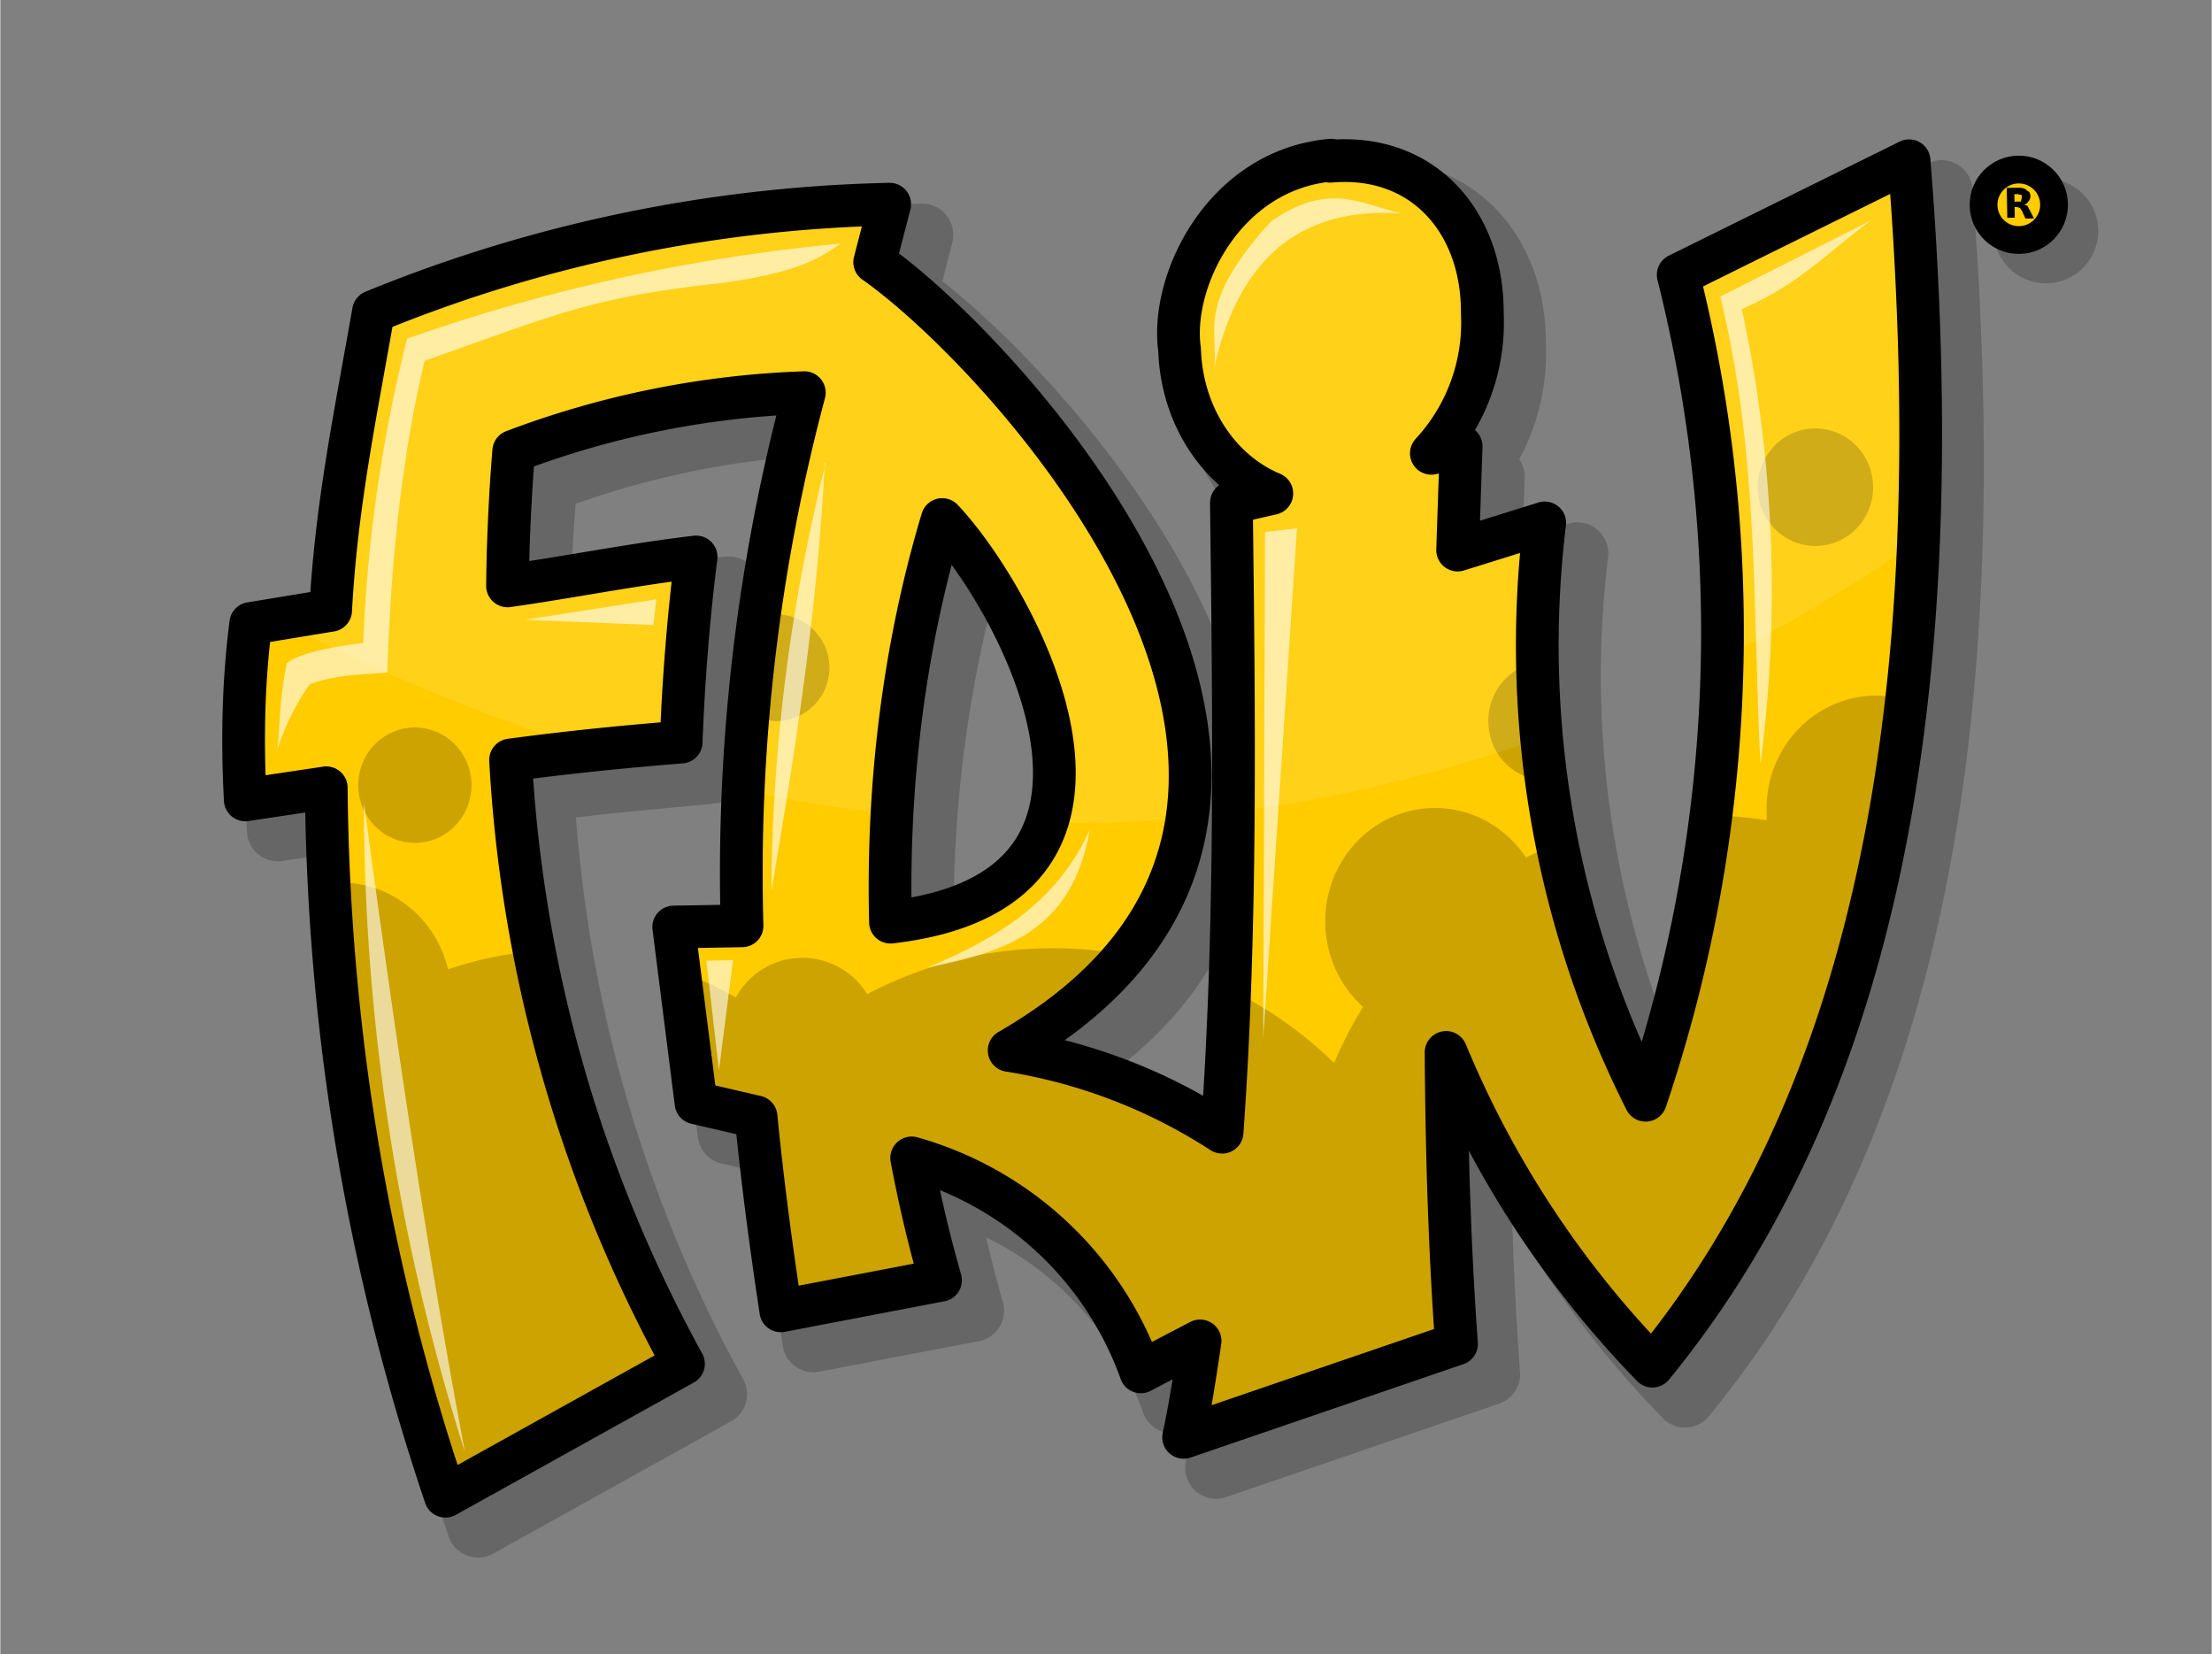
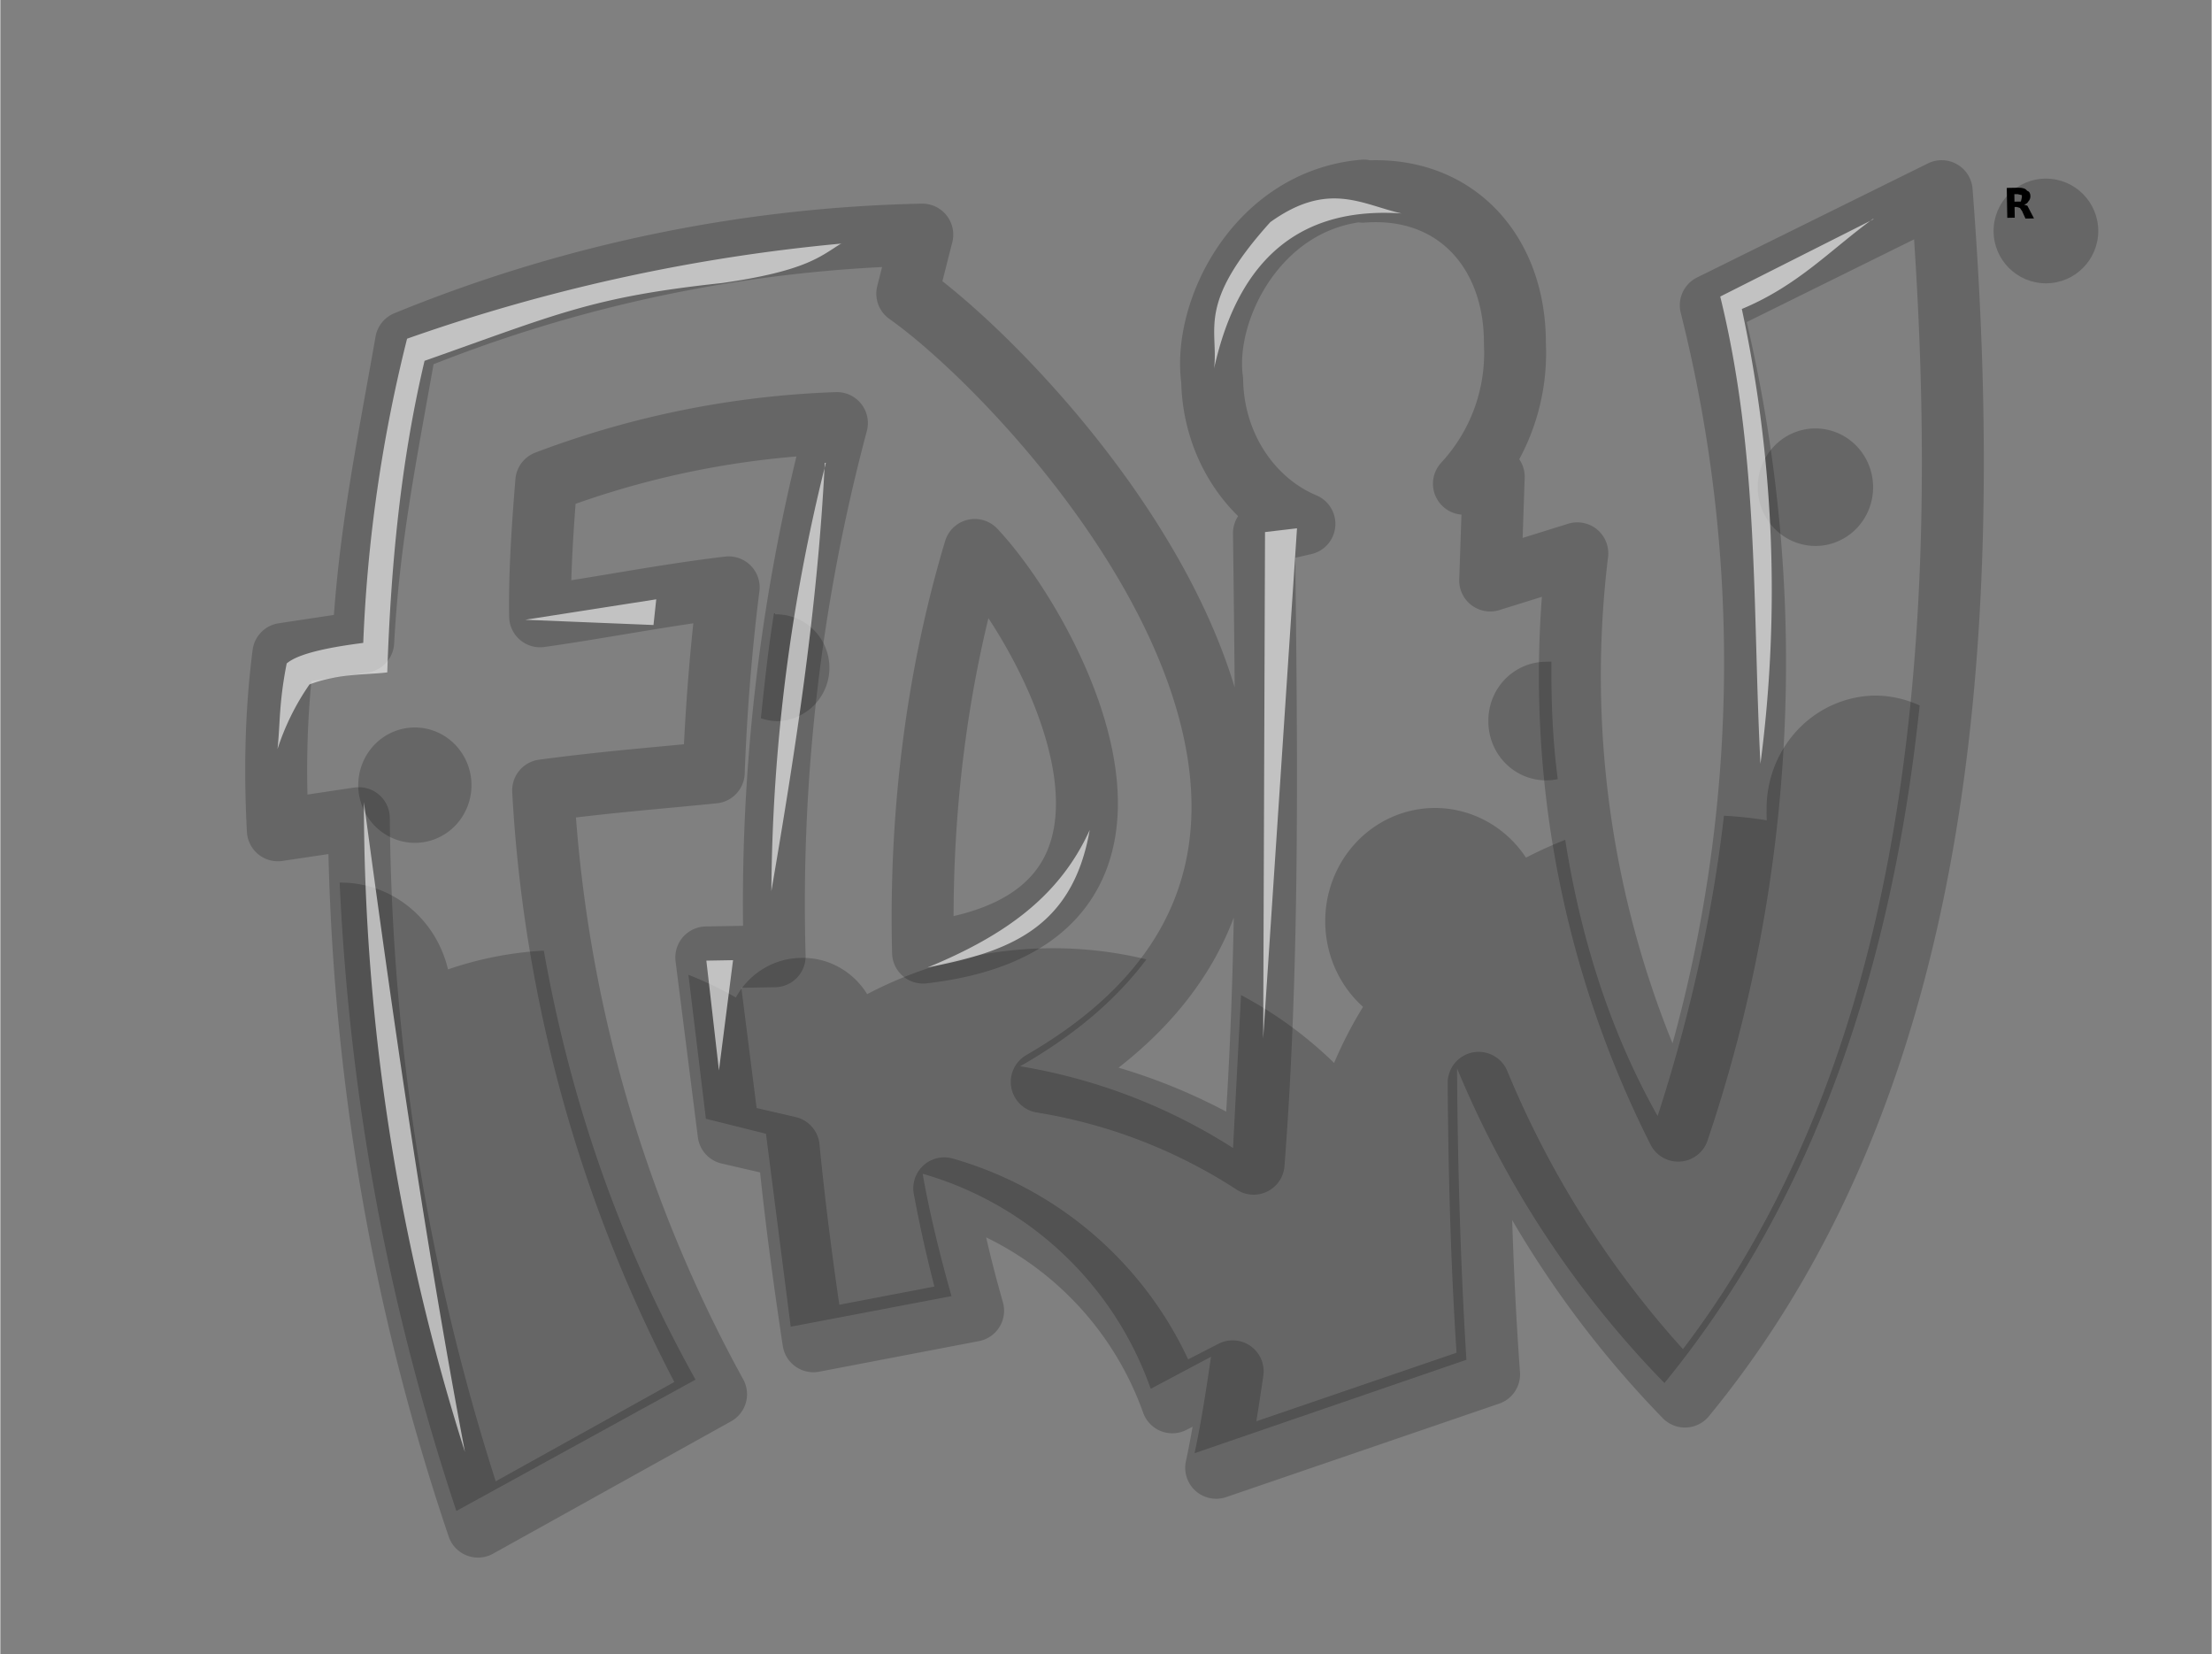
<svg xmlns="http://www.w3.org/2000/svg" width="900" height="673" viewBox="0 0 238.1 178.1">
  <rect x="0" y="0" width="238.1" height="178.1" fill="#808080" stroke="none" />
  <g transform="rotate(-1 2648.5 2472.7) scale(1.15)">
    <circle cx="228.7" cy="-18.9" r="4.9" transform="rotate(1)" fill-opacity=".2" />
    <path d="M128.2 13.2c7 7.7 21.2 35-5.5 37.6-.1-13.2 1.8-26 5.5-37.6zm37-33c-10 .7-15.3 11-14.5 17.5 0 6.3 3.6 11.5 8.4 13.6l-3.8.8c-.1 20-.2 40-2 59a51.4 51.4 0 0 0-19.7-8c39.5-21.9 1-65-11.3-74l1.5-5.5a135 135 0 0 0-48.5 9.2c-2 10.3-3.8 18.2-4.5 28l-7.5 1c-.8 5.5-1 11-.8 16.5l7.6-1c-.2 23.7 3.4 45.8 10 66.5l22.5-12A132.3 132.3 0 0 1 87.4 35c6-.7 11.3-1 16-1.4.3-5.6.9-11.8 1.7-17.3-6 .6-12 1.7-17.7 2.4 0-4 .4-8.6.8-12.6a85 85 0 0 1 27.3-5 174.3 174.3 0 0 0-6.7 49.8h-6.4l1.8 16.5 5.6 1.4c.5 6.2 1.2 12.2 2 18.2l15-2.6a125 125 0 0 1-2.5-11.5 32 32 0 0 1 21 20.4l5.7-2.8c-.5 3-1 6-1.7 9l25.7-8.3c-.5-9-.6-18.2-.5-27.3a93.1 93.1 0 0 0 18.8 29.7C216.8 66 222 26 219.3-18.8L197.5-8.5a137 137 0 0 1-4.4 77.2 94.5 94.5 0 0 1-8.5-54.2l-8.2 2.4.5-9.7-2.8.6a18 18 0 0 0 5-13c.2-8.6-5.3-15-14-14.5z" fill="none" stroke="#000" stroke-width="5.8" stroke-linejoin="round" stroke-opacity=".2" />
    <g transform="translate(14.4 .3)">
-       <path d="M214.5-17.8a2.6 2.6 0 0 1-2.6 2.6 2.6 2.6 0 0 1-2.6-2.6 2.6 2.6 0 0 1 2.6-2.6 2.6 2.6 0 0 1 2.6 2.6zm-65.7-3.6c-10 .6-15.2 11-14.5 17.5.2 6.3 3.6 11.4 8.5 13.5l-3.8.9c-.2 19.9-.3 39.8-2 58.8a52 52 0 0 0-19.7-8c39.5-21.8 1.1-65-11.3-74l1.5-5.4C89-17.7 73.9-14.8 59-8.8 56.9 1.5 55.2 9.4 54.4 19L47 20.2c-.8 5.5-1 11-.8 16.5l7.5-1.1a217 217 0 0 0 10 66.5l22.6-11.9A132.3 132.3 0 0 1 71 33.3c6-.6 11.3-1 16-1.3.2-5.7.9-11.8 1.7-17.3-6 .5-12 1.7-17.7 2.3.1-4 .4-8.5.7-12.5a83 83 0 0 1 27.4-5 174.3 174.3 0 0 0-6.8 49.8H86l1.7 16.4 5.6 1.5 2 18.1 15.1-2.6c-1-3.8-1.9-7.7-2.5-11.5a32 32 0 0 1 21 20.5l5.7-2.9c-.5 3-1 6-1.7 9l25.6-8.3c-.4-9-.5-18.2-.4-27.3A93.1 93.1 0 0 0 177 92c23.5-27.7 28.7-67.7 26-112.5L181.2-10a137 137 0 0 1-4.4 77.2 94.5 94.5 0 0 1-8.6-54.3l-8.2 2.5.6-9.8-2.8.7a18 18 0 0 0 5-13c.1-8.6-5.3-15.2-14-14.6zm-37 33c7 7.6 21.3 34.9-5.4 37.5-.2-13.2 1.8-26 5.5-37.5z" fill="#fc0" />
      <path d="M192.6 2.9a5.4 5.5 0 0 0-5.4 5.5 5.4 5.5 0 0 0 5.4 5.5 5.4 5.5 0 0 0 5.4-5.5 5.4 5.5 0 0 0-5.4-5.5zM95 18.5a5 5 0 0 0-.1 0c-.6 3.3-1 6.6-1.4 9.8a5 5 0 0 0 1.5.3 5 5 0 0 0 5-5 5 5 0 0 0-5-5zm72 5.8a5.4 5.5 0 0 0-5.4 5.5 5.4 5.5 0 0 0 5.4 5.6 5.4 5.5 0 0 0 1-.1c-.4-3.5-.5-7.1-.4-11a5.4 5.5 0 0 0-.6 0zm30.8 3.7a10.3 10.6 0 0 0-10.3 10.6 10.3 10.6 0 0 0 0 .9 38 38.9 0 0 0-4-.5c-1.2 9-3.4 18.4-6.7 28-4-7.4-6.8-16-8.2-26a38 38.9 0 0 0-3.7 1.6 10.3 10.6 0 0 0-8.6-4.8A10.3 10.6 0 0 0 146 48.4a10.3 10.6 0 0 0 3.4 7.9 38 38.9 0 0 0-2.8 5.2A38 38.9 0 0 0 138 55l-1 14.3a53 53 0 0 0-19.8-8c5.3-2.9 9.2-6.2 12-9.8a38 38.9 0 0 0-9.4-1.2 38 38.9 0 0 0-16.8 4 7.1 7.3 0 0 0-6.1-3.5 7.1 7.3 0 0 0-6.2 3.6 33.7 34.5 0 0 0-4.4-2.2l1.4 13.5 5.6 1.5 2 18.1 15.1-2.6c-1-3.8-1.9-7.7-2.5-11.5a32 32 0 0 1 21 20.5l5.7-2.9c-.5 3-1 6-1.7 9l25.6-8.3c-.4-9-.5-18.2-.4-27.3A93.1 93.1 0 0 0 177 92c14.4-17 22-38.6 25-63a10.3 10.6 0 0 0-4.2-1zM61 28.6a5.3 5.4 0 0 0-5.3 5.4 5.3 5.4 0 0 0 5.3 5.4 5.3 5.4 0 0 0 5.3-5.4 5.3 5.4 0 0 0-5.3-5.4zM53.8 43c.6 21 4.1 40.5 9.9 59l22.6-11.9C79.3 77 75 63.5 72.8 49.7a33.7 34.5 0 0 0-9 1.6 10.3 10.6 0 0 0-10-8.3z" fill-opacity=".2" />
-       <path d="M149.6-21.4h-.8c-10 .6-15.2 11-14.5 17.4.2 6.4 3.6 11.5 8.5 13.6l-3.8.9c0 9-.1 18.2-.3 27.2 10.4-1.2 20.1-3.6 29-6.7a126 126 0 0 1 .5-18.2l-8.2 2.5.6-9.8-2.8.7a18 18 0 0 0 5-13c.1-8.3-5-14.8-13.2-14.6zm53.4 1l-21.8 10.3c2.5 11 3.8 22.2 3.5 33.8a154 154 0 0 0 18.7-11 305 305 0 0 0-.4-33.2zm-95.5 2.3C89-17.7 73.9-14.8 59-8.8 56.9 1.5 55.2 9.4 54.4 19l-3.6.6c10.6 5.5 21 9.7 30.8 12.7L87 32c.3-5.7 1-11.8 1.8-17.3-6 .5-12 1.7-17.7 2.3.1-4 .4-8.5.7-12.5a83 83 0 0 1 27.4-5 173.4 173.4 0 0 0-6.3 35.8c4.7 1 9.4 1.8 13.9 2.4.7-9.1 2.4-18 5-26.1 4.5 4.9 11.9 17.7 9.8 27 4.4.1 8.7 0 13-.4 2-21-19.8-44.4-28.6-50.8z" fill="#fff" fill-opacity=".1" />
      <path d="M136.5-3.7c2.5-10.4 8.5-15 17.8-14.2-3.7-.9-6.8-3.2-12.3.6-7.1 7.6-5 9.9-5.5 13.6zm62-12.9l-14.5 7c3.4 15 2.5 29.3 3 43.8a125 125 0 0 0-1-42.6c5.3-2.1 8.4-5.4 12.4-8.2zM141 11.7l-1 47.4 4-47.7zm-41-7.2a169.1 169.1 0 0 0-5.8 40c2.5-13.2 4.8-26.5 5.7-40zM89 61.2l-1-10.3h2.5zm19.7-9.3c7.4-2.9 12.5-6.5 15.4-12.6-1.8 9.4-8.1 11.3-15.4 12.6zM71.6 18.7L83.9 17l-.3 2.4zM56.2 35.6a200.7 200.7 0 0 0 8.4 60.9c-3.2-18.7-5.8-38.7-8.4-61zM101.9-16A169 169 0 0 0 61-7.8a139 139 0 0 0-4.6 28.4c-2.7.3-6 .8-7.2 1.8-.8 3.7-.7 5.6-1 8a23 23 0 0 1 3.1-6c2.8-1 5.5-.8 7.3-1 .5-9.9 1.6-19.7 4-29.1 12.6-4.2 15.8-5.7 28-6.8 8-1 9.3-2.4 11.2-3.5z" fill="#fff" fill-opacity=".6" />
-       <circle r="3.3" cy="-17.7" cx="212.1" fill="none" stroke="#000" stroke-width="2.6" />
      <g style="line-height:1.25">
        <path d="M212-18h.3l.1-.4v-.2l-.4-.1h-.3v.7zm-.3.5v1h-.7v-2.8h1.1q.6 0 .8.3.3.1.3.5 0 .3-.2.5-.1.2-.4.3l.3.1.2.4.4.8h-.8l-.3-.7-.2-.3-.3-.1z" style="-inkscape-font-specification:'sans-serif Bold'" font-weight="700" aria-label="R" font-size="99.3" letter-spacing="0" word-spacing="0" font-family="sans-serif" />
      </g>
-       <circle cx="190.5" cy="-23.1" r=".8" fill="none" />
    </g>
-     <path d="M125.2 10.3c7 7.7 21.2 35-5.5 37.6-.1-13.2 1.8-26 5.5-37.6zm37-33c-10 .7-15.3 11-14.5 17.5.1 6.3 3.6 11.5 8.4 13.6l-3.8.8c-.1 20-.2 39.9-1.9 58.9a51.4 51.4 0 0 0-19.8-8c39.5-21.8 1.1-65-11.3-74l1.5-5.4a135 135 0 0 0-48.5 9.2c-2 10.3-3.8 18.2-4.5 27.9l-7.5 1.1c-.8 5.5-1 11-.8 16.5l7.6-1c-.2 23.7 3.4 45.8 10 66.5l22.5-12a132.3 132.3 0 0 1-15.2-56.8c6-.7 11.3-1.1 16-1.4.3-5.6.9-11.8 1.7-17.3-6 .6-12 1.7-17.7 2.4.1-4 .4-8.6.8-12.6a85 85 0 0 1 27.3-5 174.3 174.3 0 0 0-6.7 49.8h-6.4l1.8 16.5 5.6 1.4c.5 6.2 1.2 12.2 2 18.2l15-2.6a125 125 0 0 1-2.5-11.5 32 32 0 0 1 21.1 20.4l5.6-2.8c-.5 3-1 6-1.7 9l25.7-8.3c-.5-9.1-.6-18.2-.5-27.3a93.1 93.1 0 0 0 18.8 29.7c23.5-27.7 28.8-67.7 26-112.4l-21.8 10.3a137 137 0 0 1-4.4 77.2 94.5 94.5 0 0 1-8.5-54.2l-8.2 2.4.5-9.7-2.8.6a18 18 0 0 0 5-13c.2-8.6-5.3-15.1-14-14.5z" fill="none" stroke="#000" stroke-width="4" stroke-linejoin="round" />
  </g>
</svg>